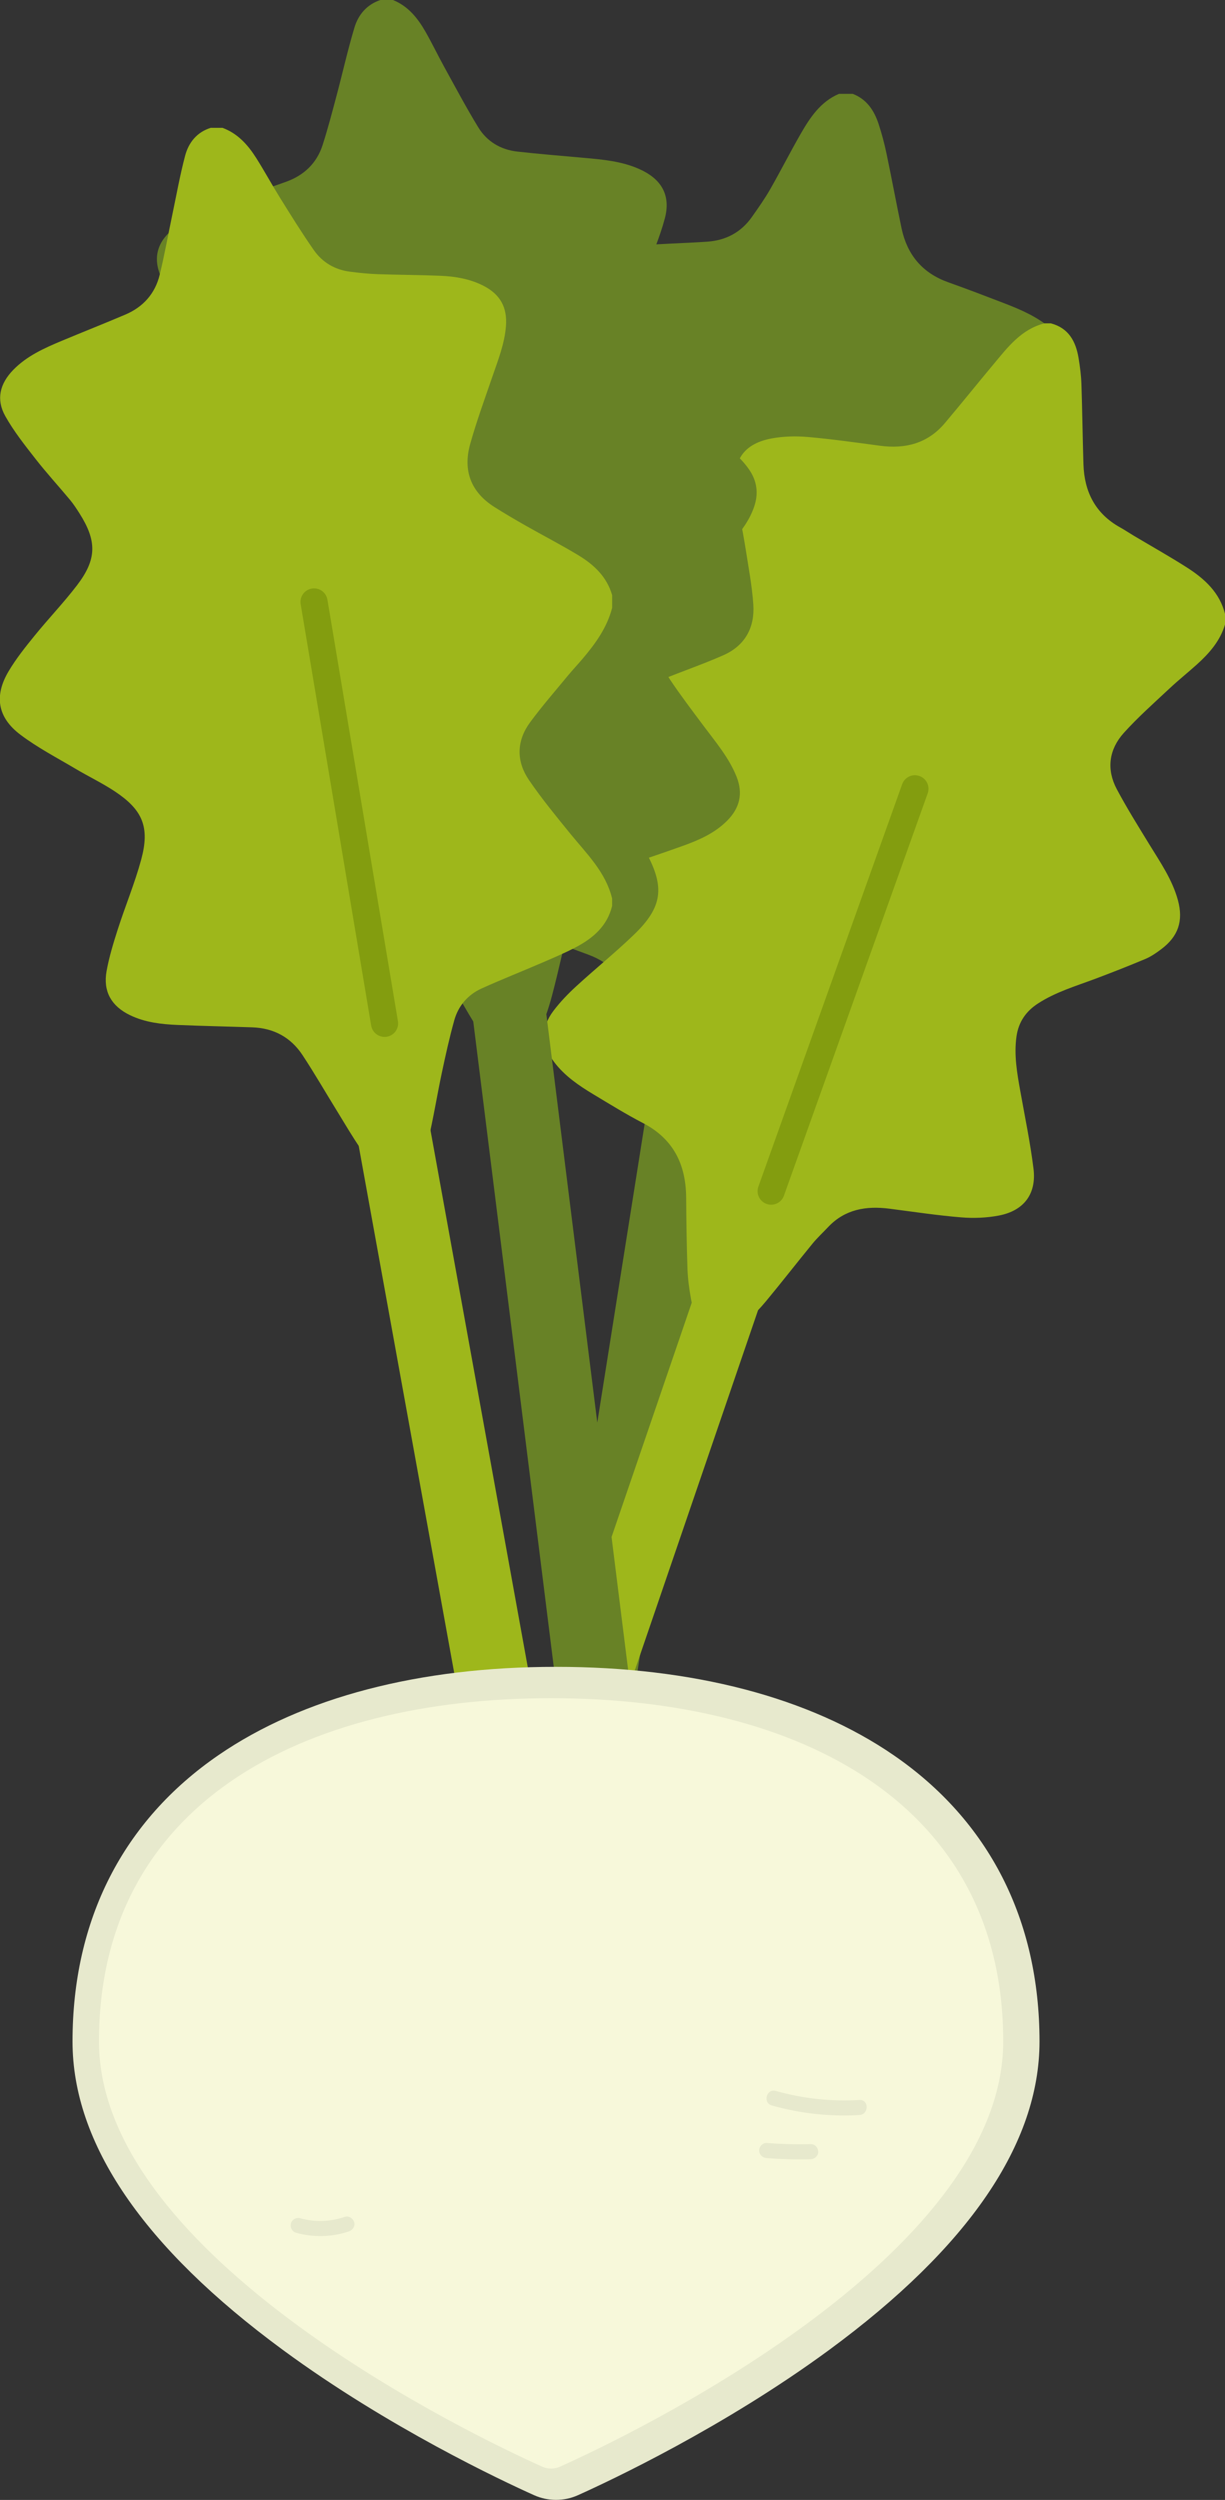
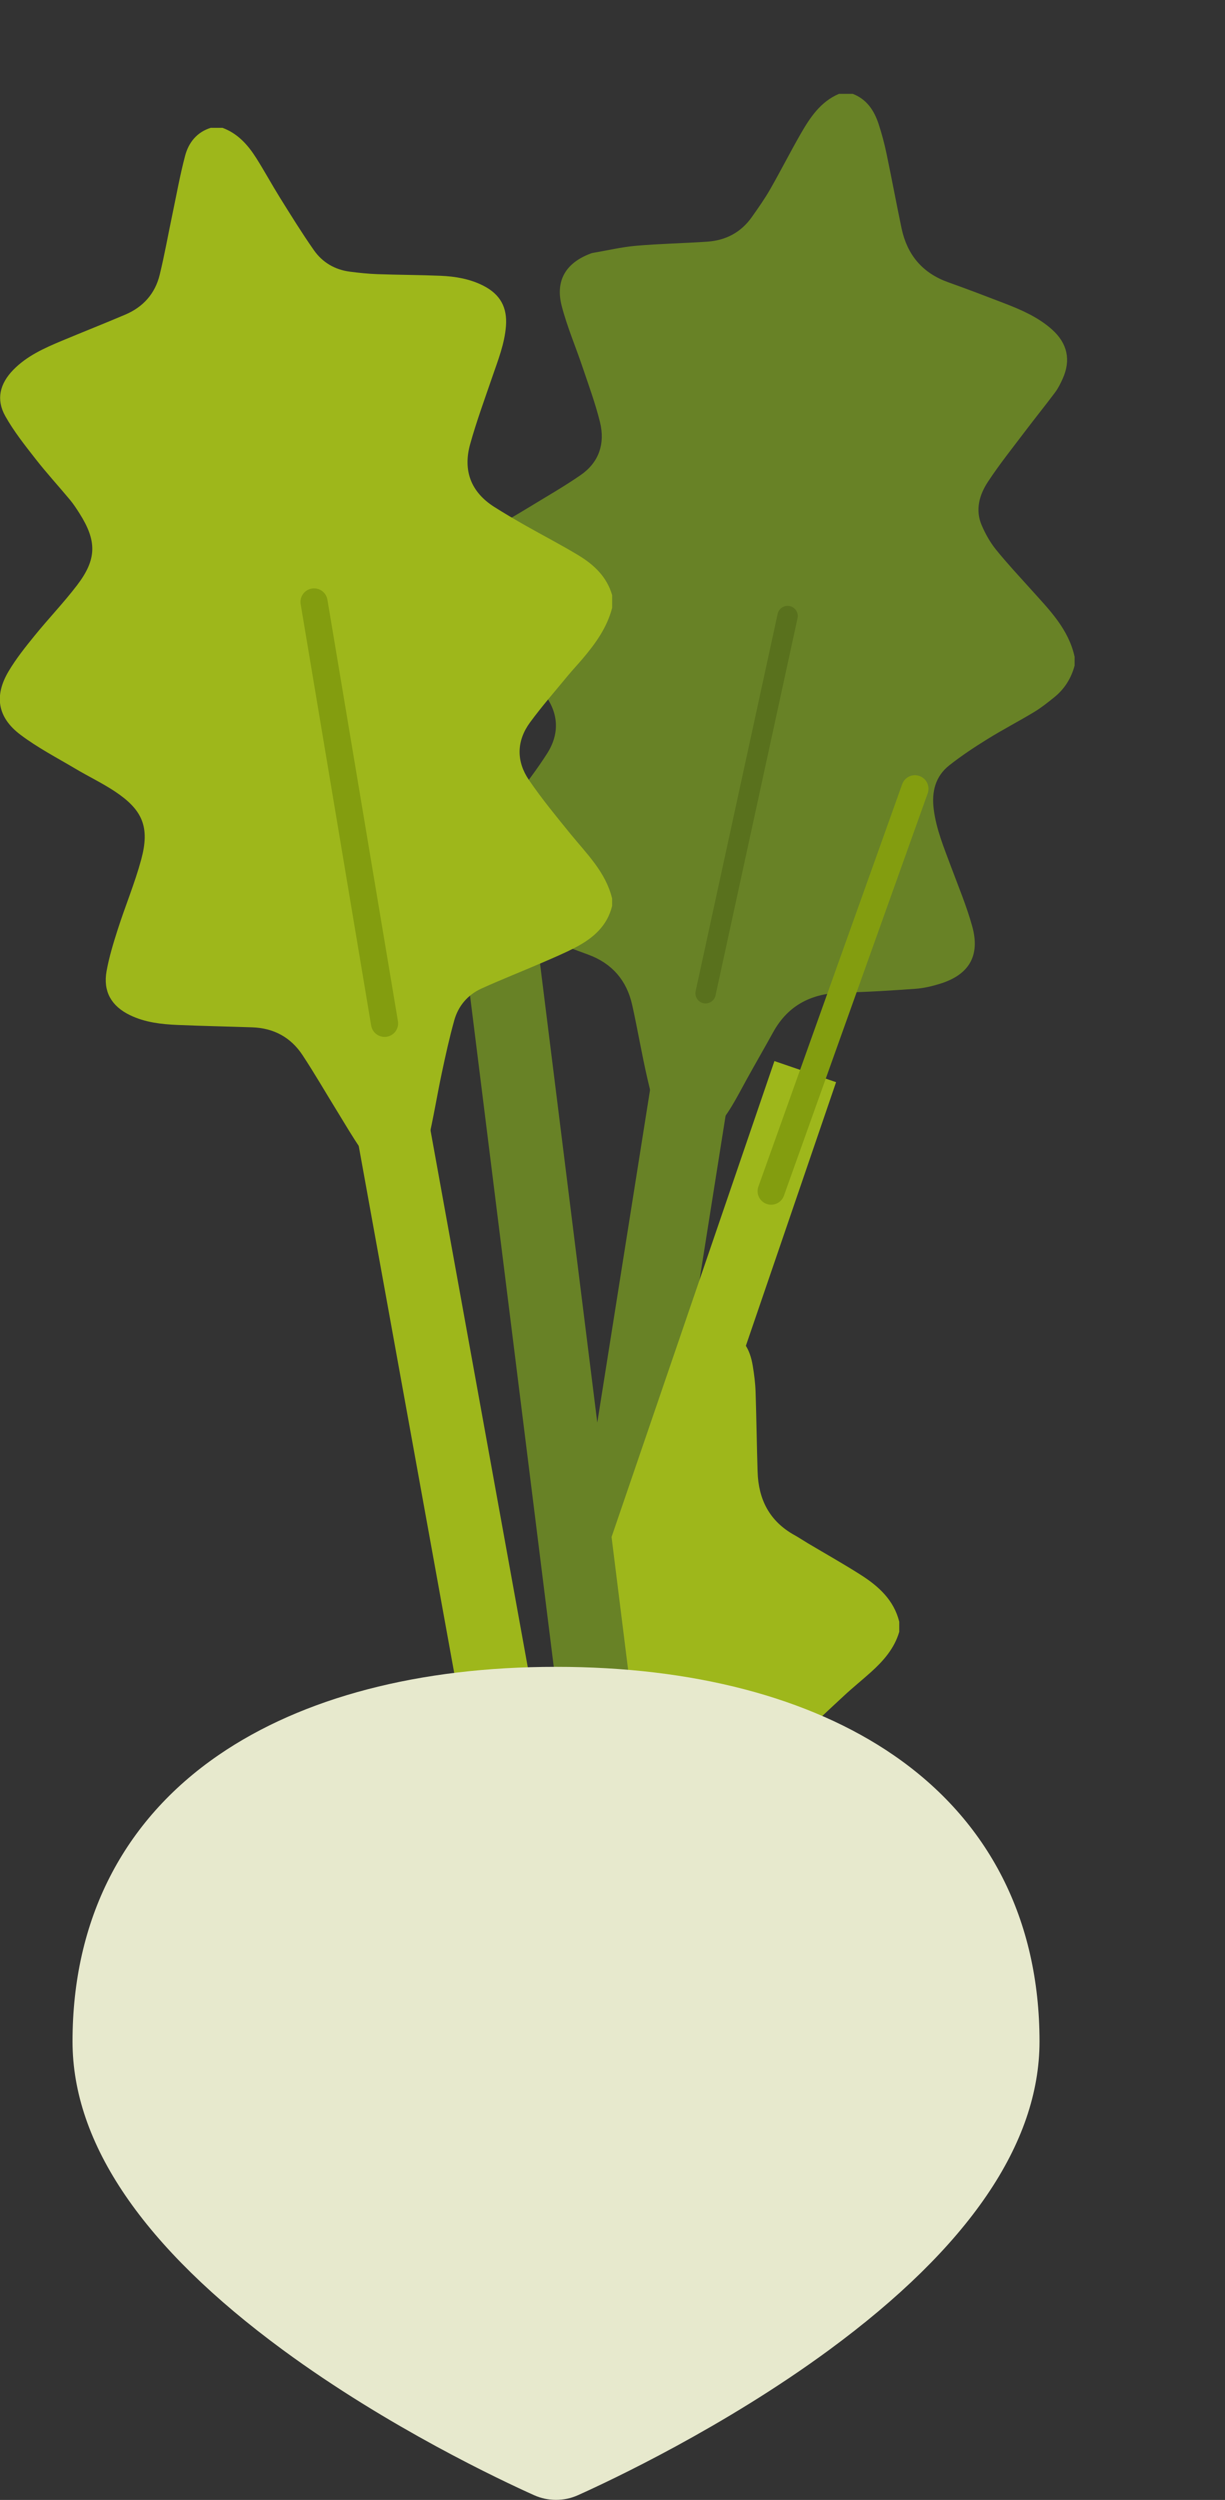
<svg xmlns="http://www.w3.org/2000/svg" id="_レイヤー_1" data-name="レイヤー_1" width="248.12" height="506.35" viewBox="0 0 248.12 506.35">
  <rect x="0" y="0" width="248.12" height="506.35" fill="#333333" stroke="none" />
  <defs>
    <style>
      .cls-1 {
        fill: #59711d;
      }

      .cls-2 {
        fill: #839d0f;
      }

      .cls-3 {
        fill: #688226;
      }

      .cls-4 {
        fill: #f7f8da;
      }

      .cls-5 {
        fill: #e7e9cd;
      }

      .cls-6 {
        fill: #9eb71b;
      }
    </style>
  </defs>
  <g>
    <path class="cls-3" d="M217.66,133.02v1.78c-.69,2.6-2.06,4.78-4.16,6.46-1.28,1.03-2.58,2.07-3.98,2.92-3.14,1.9-6.41,3.59-9.53,5.53-2.65,1.64-5.26,3.37-7.71,5.3-2.84,2.24-3.6,5.37-3.16,8.88.51,4.07,2.08,7.81,3.49,11.61,1.5,4.03,3.18,8.02,4.32,12.16,1.64,5.97-.68,9.81-6.61,11.62-1.57.48-3.2.87-4.83.99-4.89.35-9.78.67-14.68.76-6.26.11-11.12,2.44-14.21,8.04-1.77,3.22-3.62,6.39-5.39,9.61-2,3.62-3.8,7.38-6.79,10.34-3.77,3.73-8.41,3.06-10.61-1.78-1.24-2.73-1.98-5.73-2.66-8.68-1.15-4.97-1.99-10.02-3.1-15-1.11-4.98-4.07-8.43-8.92-10.21-3.96-1.45-7.91-2.95-11.85-4.47-3.48-1.34-6.89-2.81-9.67-5.4-3.08-2.86-3.73-6.22-1.94-10.01.47-.99.97-1.99,1.63-2.85,2.28-2.99,4.69-5.88,6.96-8.88,2.26-2.99,4.56-5.98,6.57-9.14,2.68-4.23,2.25-8.48-.83-12.37-2.23-2.81-4.61-5.5-7-8.18-3.82-4.27-8.05-8.25-9.71-14.01v-3.05c1.13-3.53,3.65-5.92,6.63-7.87,2.33-1.52,4.78-2.87,7.15-4.33,3.53-2.16,7.13-4.21,10.53-6.56,3.74-2.58,4.99-6.39,3.93-10.71-.92-3.75-2.27-7.41-3.51-11.08-1.39-4.15-3.14-8.21-4.24-12.44-1.35-5.18.84-8.77,5.86-10.65.12-.04.24-.09.36-.11,2.95-.5,5.88-1.2,8.84-1.46,4.79-.42,9.62-.5,14.42-.83,3.74-.26,6.82-1.87,9.01-4.97,1.29-1.83,2.59-3.66,3.7-5.6,2.12-3.7,4.05-7.51,6.17-11.21,1.92-3.34,4.03-6.56,7.79-8.16h2.79c2.84,1.09,4.34,3.38,5.24,6.11.64,1.96,1.18,3.97,1.6,5.99,1.06,5.04,1.99,10.11,3.05,15.15,1.14,5.37,4.24,9.07,9.49,10.93,3.78,1.34,7.52,2.78,11.27,4.22,3.48,1.34,6.89,2.81,9.72,5.34,3.11,2.78,3.86,6.18,2.15,9.96-.43.96-.91,1.93-1.53,2.76-1.92,2.57-3.94,5.07-5.88,7.63-2.62,3.47-5.35,6.87-7.73,10.49-1.73,2.63-2.61,5.68-1.26,8.8.74,1.73,1.69,3.43,2.86,4.89,2.25,2.79,4.71,5.42,7.11,8.09,3.66,4.08,7.6,7.98,8.84,13.63Z" />
    <rect class="cls-3" x="123.31" y="175.28" width="15.93" height="197.63" transform="translate(44.54 -17.17) rotate(9.01)" />
    <path class="cls-1" d="M142.92,203.25c-.15,0-.29-.02-.44-.05-1.11-.24-1.82-1.34-1.58-2.45l16.61-76.41c.24-1.11,1.34-1.82,2.45-1.58,1.11.24,1.82,1.34,1.58,2.45l-16.61,76.41c-.21.96-1.06,1.62-2.01,1.62Z" />
-     <path class="cls-6" d="M146.84,269.57h-1.27c-3.43-.78-5.01-3.21-5.6-6.42-.36-1.99-.64-4.01-.72-6.03-.17-4.86-.23-9.72-.27-14.58-.06-6.72-2.6-11.89-8.78-15.09-3.41-1.77-6.68-3.8-9.98-5.78-2.98-1.79-5.85-3.74-7.98-6.56-2.62-3.45-2.74-6.93-.14-10.37,1.37-1.81,2.97-3.47,4.64-5,3.86-3.54,7.95-6.84,11.72-10.48,5.68-5.48,6.23-9.51,2.5-16.43-1.38-2.56-3.02-4.98-4.58-7.45-2.31-3.64-4.81-7.16-6.24-11.28-1.92-5.53-.67-9.38,4.43-12.23,3.04-1.7,6.35-2.92,9.59-4.25,4.1-1.68,8.3-3.11,12.34-4.9,4.4-1.94,6.41-5.61,6.08-10.31-.26-3.78-.98-7.52-1.56-11.27-.67-4.29-1.69-8.55-2.06-12.86-.46-5.4,2.03-8.5,7.36-9.48,2.38-.44,4.89-.5,7.31-.29,4.88.43,9.74,1.12,14.59,1.77,5.17.7,9.68-.47,13.14-4.56,3.33-3.94,6.55-7.96,9.85-11.91,2.89-3.46,5.63-7.13,10.36-8.32h1.27c3.61.95,5.06,3.66,5.62,7.02.29,1.75.52,3.52.58,5.29.18,5.41.24,10.82.41,16.23.17,5.6,2.42,10.03,7.47,12.82.92.51,1.8,1.11,2.71,1.65,3.59,2.14,7.25,4.19,10.77,6.44,3.58,2.29,6.66,5.08,7.74,9.46v2.03c-.98,3.37-3.2,5.89-5.73,8.17-1.82,1.64-3.74,3.17-5.53,4.85-3.14,2.94-6.38,5.81-9.25,8.99-3.02,3.35-3.57,7.38-1.42,11.42,2.04,3.83,4.35,7.52,6.62,11.23,2.21,3.6,4.62,7.09,5.75,11.23,1.14,4.2.09,7.34-3.38,9.94-1.01.76-2.08,1.5-3.23,1.98-3.38,1.42-6.8,2.76-10.23,4.05-3.91,1.46-7.93,2.65-11.48,4.95-2.45,1.58-3.95,3.75-4.37,6.66-.53,3.71.09,7.32.74,10.95.94,5.27,2.04,10.53,2.7,15.84.64,5.12-1.93,8.53-7,9.51-2.5.48-5.14.58-7.68.37-4.84-.4-9.65-1.13-14.47-1.75-4.72-.61-9.03.09-12.46,3.73-1.04,1.11-2.17,2.15-3.13,3.32-3.16,3.86-6.22,7.8-9.4,11.64-2.25,2.71-4.77,5.14-8.34,6.07Z" />
+     <path class="cls-6" d="M146.84,269.57h-1.27h1.27c3.61.95,5.06,3.66,5.62,7.02.29,1.75.52,3.52.58,5.29.18,5.41.24,10.82.41,16.23.17,5.6,2.42,10.03,7.47,12.82.92.51,1.8,1.11,2.71,1.65,3.59,2.14,7.25,4.19,10.77,6.44,3.58,2.29,6.66,5.08,7.74,9.46v2.03c-.98,3.37-3.2,5.89-5.73,8.17-1.82,1.64-3.74,3.17-5.53,4.85-3.14,2.94-6.38,5.81-9.25,8.99-3.02,3.35-3.57,7.38-1.42,11.42,2.04,3.83,4.35,7.52,6.62,11.23,2.21,3.6,4.62,7.09,5.75,11.23,1.14,4.2.09,7.34-3.38,9.94-1.01.76-2.08,1.5-3.23,1.98-3.38,1.42-6.8,2.76-10.23,4.05-3.91,1.46-7.93,2.65-11.48,4.95-2.45,1.58-3.95,3.75-4.37,6.66-.53,3.71.09,7.32.74,10.95.94,5.27,2.04,10.53,2.7,15.84.64,5.12-1.93,8.53-7,9.51-2.5.48-5.14.58-7.68.37-4.84-.4-9.65-1.13-14.47-1.75-4.72-.61-9.03.09-12.46,3.73-1.04,1.11-2.17,2.15-3.13,3.32-3.16,3.86-6.22,7.8-9.4,11.64-2.25,2.71-4.77,5.14-8.34,6.07Z" />
    <rect class="cls-6" x="129.43" y="212.55" width="13.2" height="167.15" transform="translate(103.21 -28.09) rotate(18.89)" />
    <path class="cls-2" d="M156.19,244.01c-.31,0-.62-.05-.92-.16-1.43-.51-2.17-2.08-1.66-3.51l29.12-81.5c.51-1.43,2.08-2.18,3.51-1.66,1.43.51,2.17,2.08,1.66,3.51l-29.12,81.5c-.4,1.12-1.46,1.82-2.59,1.82Z" />
-     <path class="cls-3" d="M28.31,113.97v-1.02c.85-4.53,3.64-7.9,6.68-11.1,2.04-2.15,4.19-4.18,6.21-6.35,1.78-1.92,3.51-3.89,5.14-5.94,2.92-3.67,3.22-7.72.89-11.71-1.95-3.35-4.27-6.48-6.47-9.67-2.51-3.65-5.35-7.1-7.55-10.93-2.63-4.58-1.59-8.64,2.84-11.54,2.72-1.78,5.79-3.11,8.84-4.3,4.32-1.7,8.77-3.03,13.13-4.62,3.57-1.3,6.14-3.74,7.32-7.4,1.06-3.29,1.93-6.64,2.82-9.98,1.23-4.6,2.26-9.26,3.63-13.82.78-2.62,2.51-4.67,5.26-5.59h2.54c3.06,1.23,5,3.65,6.57,6.39,1.34,2.34,2.51,4.79,3.81,7.15,2.26,4.1,4.45,8.24,6.89,12.23,1.76,2.89,4.54,4.55,7.91,4.93,4.49.51,9,.86,13.5,1.27,3.83.34,7.67.68,11.24,2.28,4.47,2,6.4,5.29,5.15,9.99-1.04,3.93-2.72,7.7-4.15,11.52-1.44,3.87-3.12,7.67-4.33,11.61-1.49,4.85-.18,9.01,3.99,12.11.75.56,1.45,1.18,2.23,1.67,4.01,2.52,8.06,4.96,12.05,7.51,2.75,1.76,5.38,3.69,7.27,6.43,1.6,2.31,1.95,4.81,1.05,7.48-.88,2.62-2.45,4.83-4.28,6.82-2.75,2.99-5.69,5.79-8.4,8.8-2.06,2.28-4.01,4.68-5.77,7.2-1.52,2.18-1.83,4.74-.9,7.28.62,1.7,1.27,3.44,2.26,4.93,2.16,3.23,4.52,6.33,6.84,9.44,2.45,3.28,5.12,6.41,6.67,10.28,1.36,3.42.63,6.37-1.93,8.93-2.49,2.49-5.62,3.88-8.85,5.04-4.45,1.6-8.93,3.1-13.42,4.59-4.89,1.62-8.04,4.89-9.32,9.85-1.36,5.31-2.47,10.69-3.88,16-.71,2.67-1.63,5.34-2.82,7.83-1.36,2.84-3.76,4.03-6.37,3.62-2.04-.32-3.67-1.49-4.75-3.13-1.97-2.99-3.77-6.1-5.53-9.21-2.47-4.37-4.74-8.85-7.3-13.16-1.83-3.08-4.76-4.8-8.32-5.19-4.58-.5-9.17-.85-13.75-1.26-3.75-.34-7.5-.71-10.97-2.33-4.35-2.03-6.21-5.41-4.91-10.01,1.18-4.16,2.89-8.18,4.51-12.21,1.63-4.03,3.54-7.95,4.28-12.29.66-3.84-.25-7.14-3.3-9.69-1.36-1.14-2.73-2.29-4.21-3.24-3.66-2.35-7.45-4.51-11.09-6.89-4.01-2.63-7.96-5.38-8.94-10.6Z" />
    <rect class="cls-3" x="102.09" y="157.52" width="14.87" height="197.48" transform="translate(-30.89 15.54) rotate(-7.11)" />
    <path class="cls-1" d="M96.95,187.24c-1.08,0-1.98-.83-2.05-1.92l-5.18-78.02c-.08-1.14.78-2.12,1.92-2.19,1.13-.07,2.12.78,2.19,1.92l5.18,78.02c.08,1.14-.78,2.12-1.92,2.19-.05,0-.09,0-.14,0Z" />
    <path class="cls-6" d="M42.78,25.89h2.28c3.09,1.14,5.15,3.45,6.84,6.12,1.67,2.64,3.16,5.39,4.81,8.04,2.23,3.58,4.45,7.17,6.87,10.63,1.74,2.48,4.26,3.96,7.31,4.35,1.84.24,3.7.43,5.55.5,4.27.15,8.54.15,12.8.33,3.01.13,5.97.63,8.7,2.03,3.4,1.75,4.83,4.39,4.54,8.16-.28,3.59-1.6,6.89-2.75,10.24-1.56,4.55-3.22,9.07-4.51,13.7-1.47,5.31.15,9.68,4.9,12.69,2.07,1.31,4.18,2.55,6.31,3.76,3.56,2.02,7.2,3.9,10.71,6.02,3.16,1.91,5.79,4.37,6.85,8.1v2.54c-1.02,3.99-3.36,7.23-5.96,10.3-.98,1.16-2.03,2.27-3,3.44-2.58,3.13-5.25,6.19-7.65,9.45-2.78,3.77-2.84,7.9-.23,11.72,2.59,3.79,5.52,7.35,8.42,10.92,3.3,4.04,7.12,7.73,8.41,13.05v1.52c-.98,4.02-3.79,6.47-7.24,8.3-2.19,1.16-4.49,2.13-6.77,3.12-4.14,1.79-8.34,3.44-12.44,5.3-2.78,1.26-4.7,3.51-5.52,6.44-.98,3.52-1.77,7.11-2.53,10.69-.99,4.66-1.73,9.37-2.84,13.99-.73,3.04-2.53,5.4-5.81,6.22h-1.27c-2.89-.68-4.92-2.56-6.52-4.9-1.64-2.4-3.12-4.92-4.64-7.4-2.37-3.84-4.63-7.76-7.11-11.53-2.38-3.63-5.87-5.51-10.23-5.65-5.02-.17-10.05-.27-15.08-.48-3.3-.14-6.58-.51-9.62-1.97-3.81-1.83-5.52-4.82-4.77-8.96.52-2.85,1.37-5.65,2.26-8.42,1.52-4.74,3.45-9.35,4.75-14.15,1.78-6.57.31-10.07-5.39-13.84-2.53-1.67-5.29-2.99-7.9-4.54-3.77-2.24-7.7-4.28-11.18-6.91-4.65-3.51-5.35-7.87-2.38-12.86,1.5-2.53,3.36-4.86,5.22-7.15,2.82-3.48,5.93-6.72,8.65-10.28,4.01-5.26,4.02-8.95.48-14.54-.59-.93-1.19-1.85-1.89-2.7-2.32-2.79-4.79-5.48-7.02-8.34-2.18-2.79-4.4-5.59-6.12-8.66-1.9-3.39-1.11-6.56,1.62-9.37,2.76-2.83,6.27-4.39,9.82-5.88,4.28-1.79,8.6-3.49,12.87-5.31,3.6-1.53,6.03-4.23,6.96-8.04.98-4.01,1.7-8.09,2.55-12.13.84-4,1.56-8.04,2.6-11.99.72-2.71,2.4-4.82,5.26-5.69Z" />
    <rect class="cls-6" x="78.91" y="181.56" width="14.87" height="168.81" transform="translate(-46.03 19.65) rotate(-10.27)" />
    <path class="cls-2" d="M77.89,210.02c-1.32,0-2.48-.95-2.71-2.29l-14.28-85.36c-.25-1.5.76-2.91,2.26-3.16,1.5-.25,2.91.76,3.16,2.26l14.28,85.36c.25,1.5-.76,2.91-2.26,3.16-.15.03-.31.04-.46.04Z" />
  </g>
  <g>
    <path class="cls-5" d="M112.61,503.17c-1.09,0-2.14-.23-3.14-.67-15.3-6.87-91.61-43.44-91.61-89,0-23.56,9.75-42.71,28.2-55.38,16.5-11.33,39.51-17.32,66.55-17.32s50.05,5.99,66.55,17.32c18.45,12.67,28.2,31.82,28.2,55.38,0,45.56-76.31,82.13-91.61,89-1,.45-2.05.67-3.14.67Z" />
    <path class="cls-5" d="M112.61,343.96c50.57,0,91.57,21.53,91.57,69.54,0,43.96-76.81,80.3-89.74,86.11-.59.26-1.21.4-1.84.4s-1.25-.13-1.84-.4c-12.93-5.81-89.74-42.15-89.74-86.11,0-48,41-69.54,91.57-69.54M112.61,337.61c-27.68,0-51.32,6.18-68.35,17.88-19.35,13.29-29.57,33.35-29.57,58,0,20.67,14.33,41.69,42.61,62.48,21.32,15.68,44.33,26.48,50.88,29.42,1.41.63,2.9.95,4.44.95s3.03-.32,4.44-.95c6.55-2.94,29.56-13.75,50.88-29.42,28.27-20.79,42.61-41.81,42.61-62.48,0-24.65-10.23-44.71-29.57-58-17.03-11.7-40.66-17.88-68.35-17.88h0Z" />
  </g>
-   <path class="cls-4" d="M111.62,343.96c-50.57,0-91.57,21.53-91.57,69.53,0,43.96,76.81,80.3,89.74,86.11,1.18.53,2.5.53,3.67,0,12.93-5.81,89.74-42.15,89.74-86.11,0-48-41-69.53-91.57-69.53Z" />
  <path class="cls-5" d="M156.33,426.45c5.76,1.63,11.77,2.29,17.74,1.94,1.95-.11,1.97-3.17,0-3.05-5.72.34-11.42-.27-16.93-1.83-1.89-.54-2.7,2.41-.81,2.94h0Z" />
  <path class="cls-5" d="M155.29,437.11c2.96.23,5.94.31,8.91.23.8-.02,1.56-.69,1.53-1.53s-.67-1.55-1.53-1.53c-2.97.08-5.95,0-8.91-.23-.8-.06-1.56.75-1.53,1.53.04.88.67,1.46,1.53,1.53h0Z" />
-   <path class="cls-5" d="M59.98,452.24c3.49.97,7.25.88,10.69-.28.75-.26,1.33-1.06,1.07-1.88-.24-.75-1.07-1.34-1.88-1.07-2.99,1.01-6.06,1.11-9.06.28-.77-.21-1.69.26-1.88,1.07s.24,1.65,1.07,1.88h0Z" />
</svg>